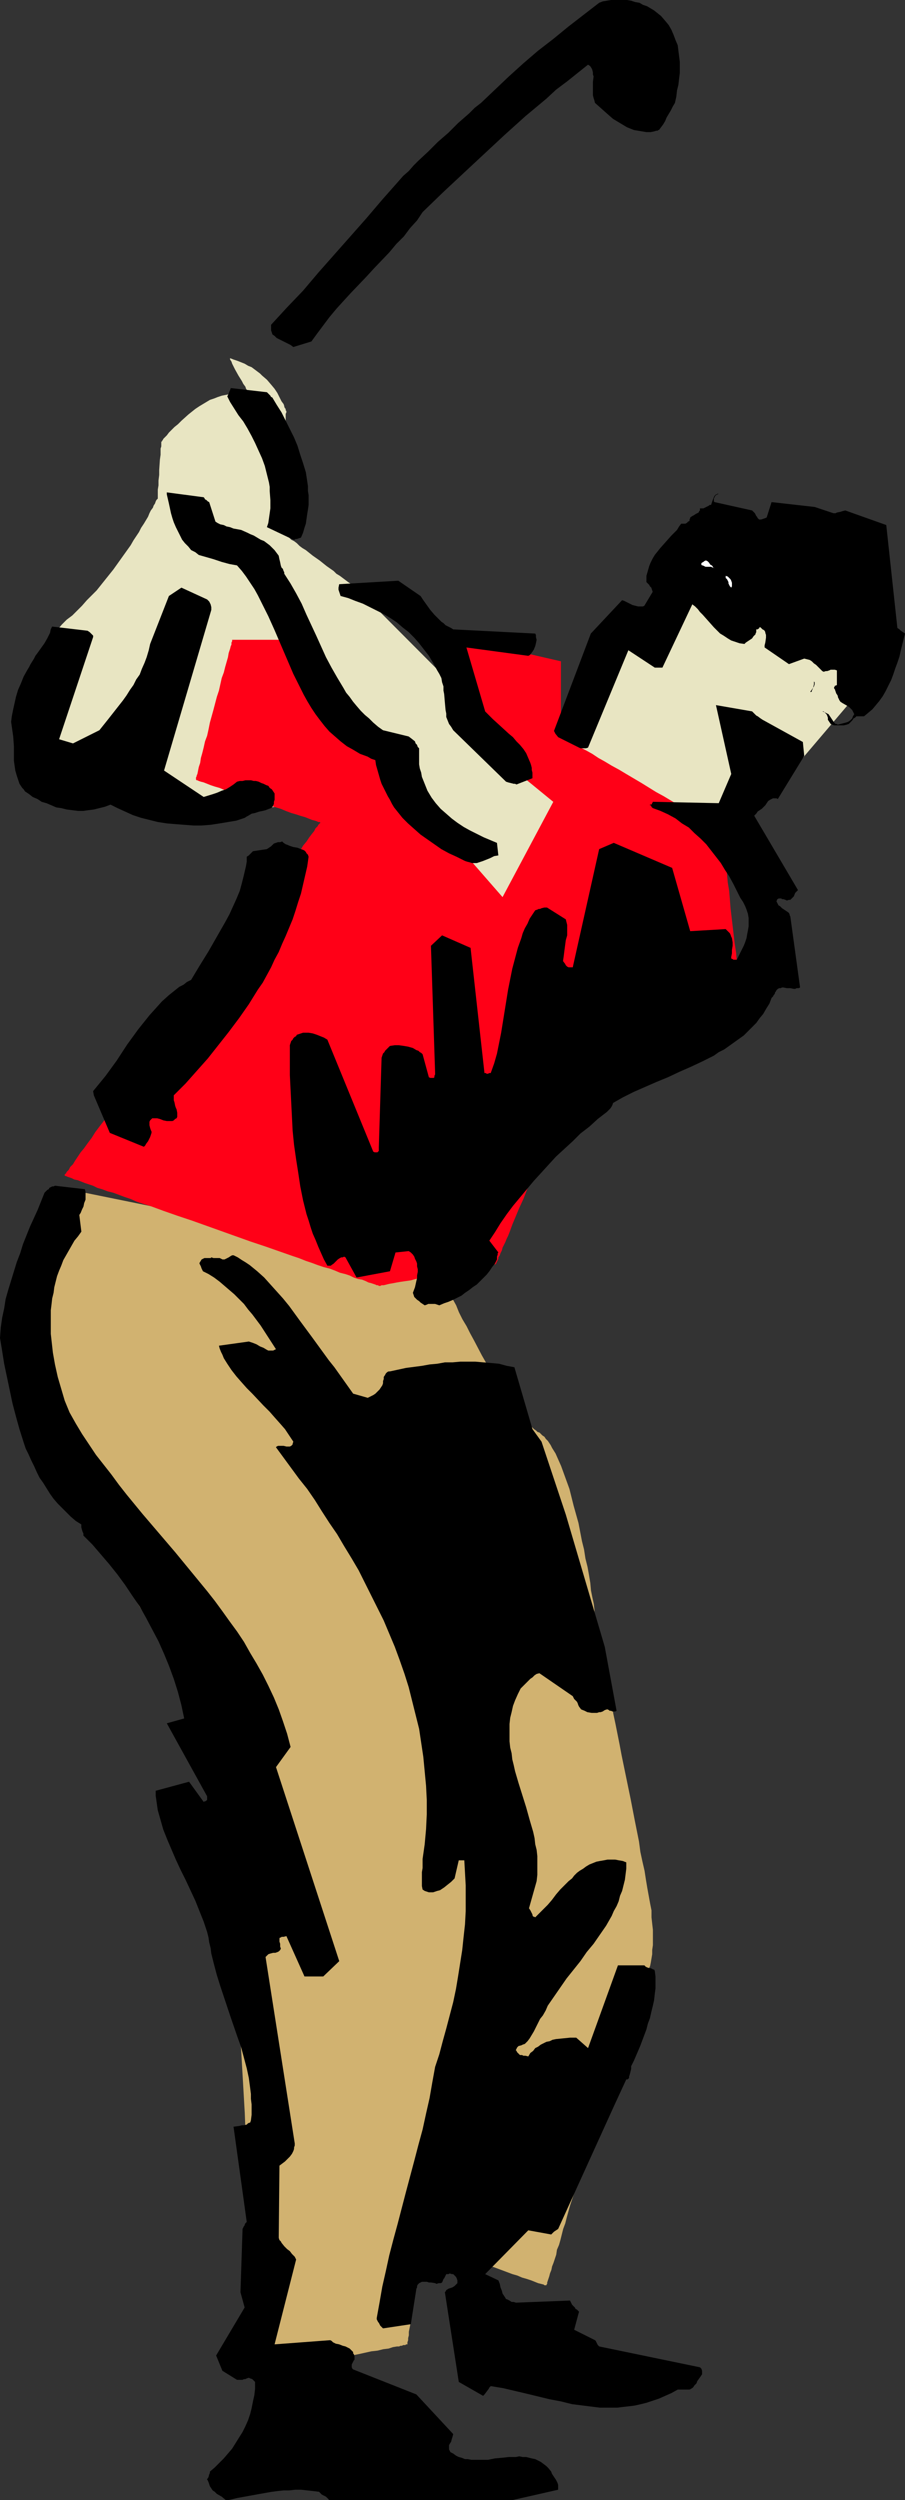
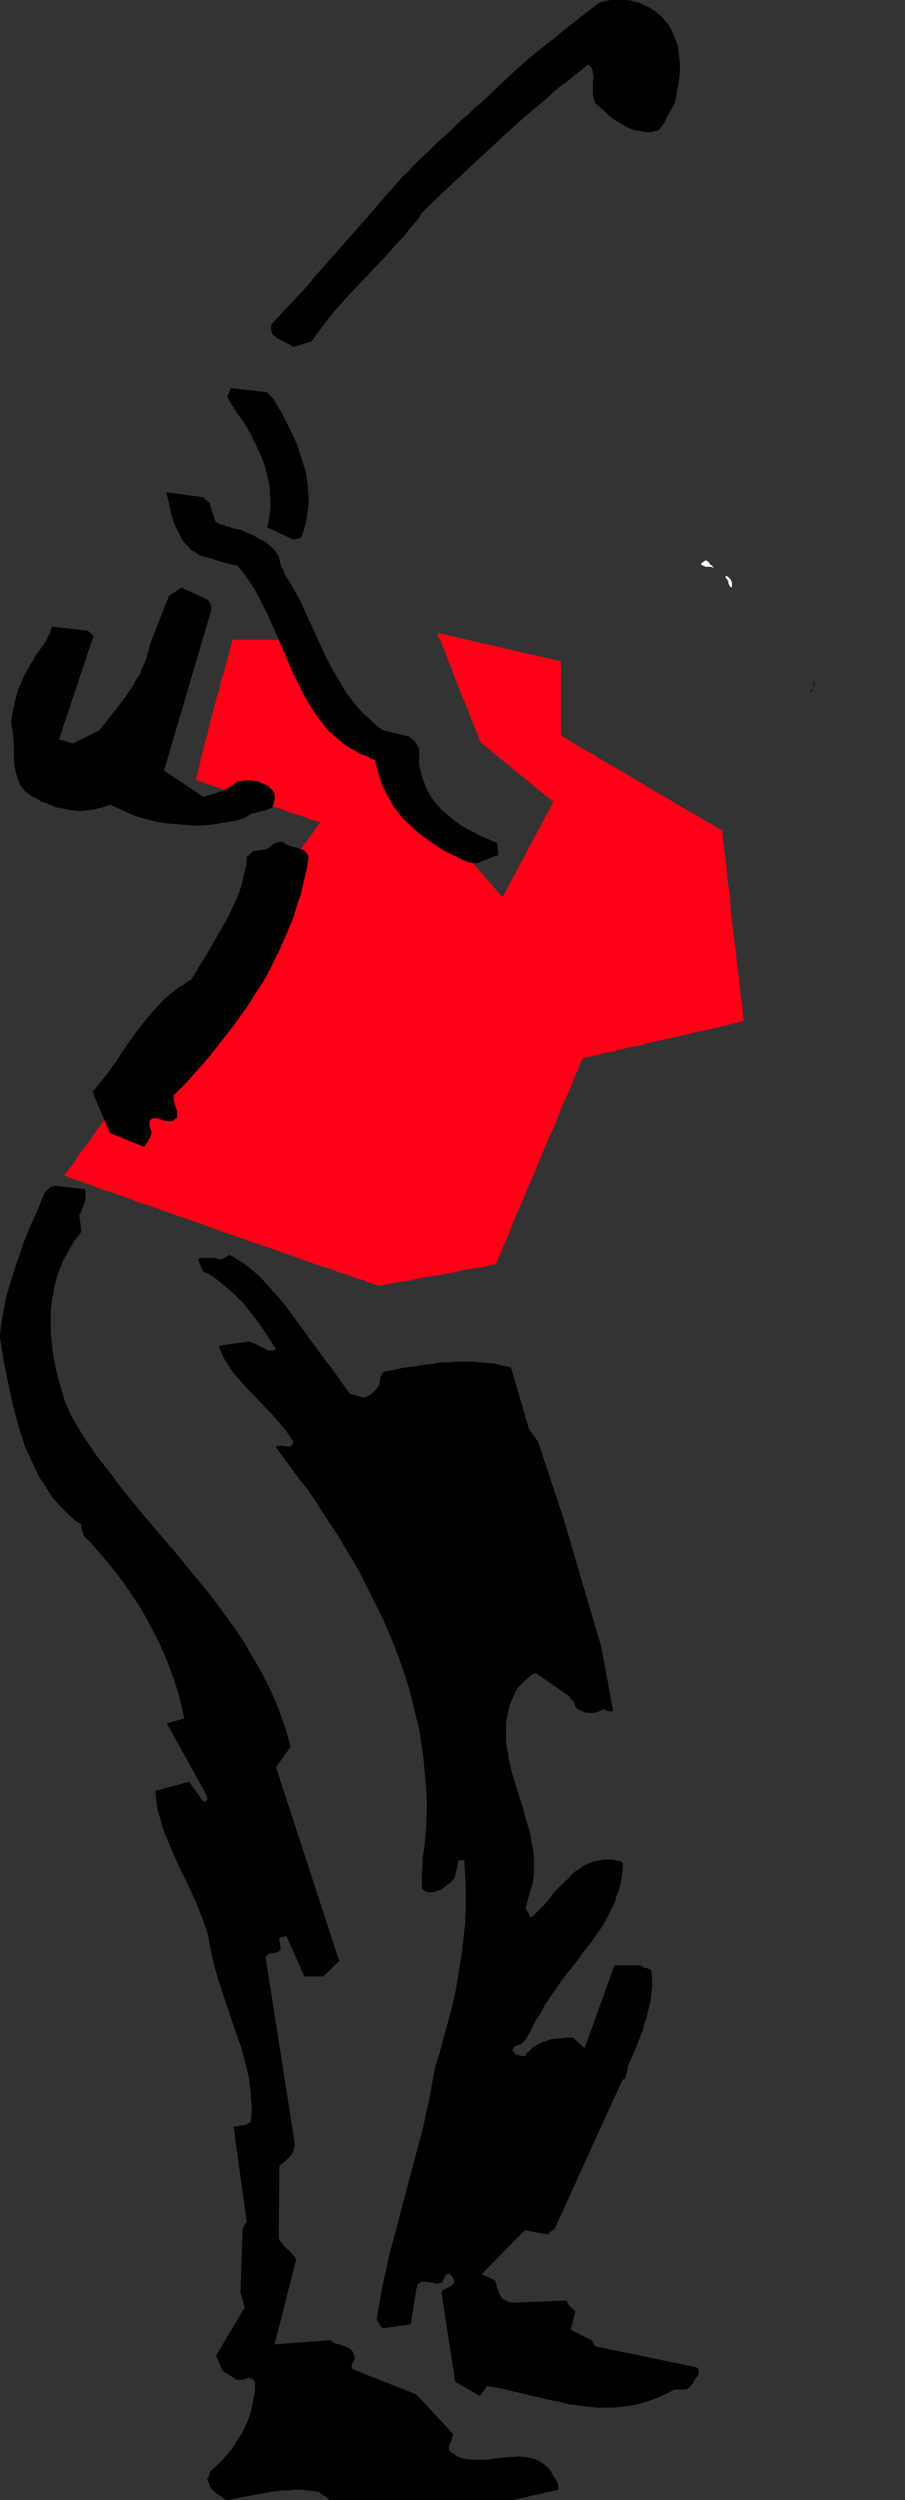
<svg xmlns="http://www.w3.org/2000/svg" xmlns:ns1="http://sodipodi.sourceforge.net/DTD/sodipodi-0.dtd" xmlns:ns2="http://www.inkscape.org/namespaces/inkscape" version="1.0" width="55.662mm" height="153.702mm" id="svg18" ns1:docname="Golfer 15.wmf">
  <rect width="100%" height="100%" fill="#333333" stroke="none" />
  <ns1:namedview id="namedview18" pagecolor="#ffffff" bordercolor="#000000" borderopacity="0.25" ns2:showpageshadow="2" ns2:pageopacity="0.0" ns2:pagecheckerboard="0" ns2:deskcolor="#d1d1d1" ns2:document-units="mm" />
  <defs id="defs1">
    <pattern id="WMFhbasepattern" patternUnits="userSpaceOnUse" width="6" height="6" x="0" y="0" />
  </defs>
-   <path style="fill:#e8e5c2;fill-opacity:1;fill-rule:evenodd;stroke:none" d="m 120.7,174.68 50.736,-47.508 29.731,31.833 -34.901,41.044 v 0 h -0.162 l -0.162,0.162 h -0.323 l -0.162,0.162 h -0.485 l -0.323,0.162 -0.485,0.162 -0.485,0.162 h -0.646 l -0.485,0.323 h -0.808 l -0.646,0.323 -0.808,0.162 -0.808,0.162 -0.808,0.323 -1.616,0.323 -1.939,0.485 -1.939,0.485 -2.101,0.646 -2.262,0.485 -2.101,0.646 -4.524,1.131 -4.524,1.131 -2.101,0.485 -2.101,0.646 -2.101,0.485 -2.101,0.485 -1.777,0.485 -1.777,0.485 -0.808,0.162 -0.808,0.323 -0.646,0.162 -0.808,0.162 -0.646,0.162 -0.646,0.162 -0.485,0.162 h -0.485 l -0.485,0.162 -0.485,0.162 h -0.323 l -0.323,0.162 h -0.162 -0.162 -0.162 v 0 0.162 h -0.162 -0.323 -0.323 -0.323 -0.485 -0.646 l -0.485,0.162 h -0.646 -0.808 l -1.454,0.162 h -1.616 l -1.616,0.162 h -1.616 -1.616 l -1.454,0.162 h -0.646 -0.646 -0.646 -0.485 -0.808 l -0.323,0.162 h -0.162 l -0.162,-0.162 h -0.162 v 0 0 l -0.162,-0.162 v 0 l -0.162,-0.162 -0.162,-0.323 -0.162,-0.162 -0.162,-0.323 -0.485,-0.646 -0.485,-0.646 -0.646,-0.97 -0.808,-0.808 -0.646,-1.131 -0.808,-1.131 -0.808,-1.131 -0.969,-1.131 -0.808,-1.293 -0.969,-1.293 -1.939,-2.585 -1.777,-2.585 -0.969,-1.293 -0.808,-1.293 -0.969,-1.293 -0.808,-1.131 -0.808,-1.131 -0.646,-0.97 -0.646,-0.97 -0.646,-0.808 -0.485,-0.808 -0.485,-0.646 -0.162,-0.323 -0.162,-0.162 -0.162,-0.162 -0.162,-0.162 -0.162,-0.162 v -0.162 -0.162 h -0.162 v 0.162 H 80.305 79.982 79.659 l -0.485,0.162 -0.808,0.162 H 77.558 l -0.969,0.162 -1.131,0.162 -1.293,0.162 -1.131,0.162 -1.454,0.162 -1.293,0.323 -3.07,0.323 -2.908,0.485 -3.07,0.323 -2.908,0.485 -1.454,0.162 -1.293,0.162 -1.293,0.162 -1.131,0.162 -1.131,0.162 -0.969,0.162 h -0.808 l -0.808,0.162 h -0.323 -0.323 -0.162 l -0.162,0.162 h -0.162 -0.162 v 0 h -0.162 l -0.162,-0.162 h -0.162 -0.162 l -0.323,-0.162 -0.323,-0.162 h -0.323 l -0.485,-0.162 -0.323,-0.162 -0.485,-0.162 -0.485,-0.162 -1.131,-0.323 -1.293,-0.485 -1.293,-0.485 -1.454,-0.485 -1.454,-0.485 -1.454,-0.485 -1.616,-0.485 -1.777,-0.646 -6.625,-2.262 -1.616,-0.485 -1.616,-0.646 -1.616,-0.485 -1.454,-0.485 -1.454,-0.485 -1.293,-0.485 -1.131,-0.485 -1.131,-0.323 -0.485,-0.162 -0.485,-0.162 -0.485,-0.162 -0.646,-0.323 h -0.323 l -0.323,-0.162 -0.162,-0.162 h -0.162 -0.162 v 0 -0.162 h -0.162 v -0.162 l -0.162,-0.323 -0.162,-0.323 -0.162,-0.646 -0.323,-0.485 -0.162,-0.646 -0.323,-0.808 -0.323,-0.97 -0.162,-0.97 L 9.856,170.802 9.533,169.671 9.372,168.54 9.21,167.408 8.887,166.116 8.725,164.985 8.564,163.692 v -1.454 -1.293 -1.454 l 0.162,-1.293 0.162,-1.454 0.162,-1.293 0.323,-1.454 0.485,-1.293 0.485,-1.454 0.485,-1.293 0.808,-1.293 0.808,-1.131 0.969,-1.293 0.969,-1.131 1.131,-1.131 1.293,-0.97 1.131,-1.131 1.131,-1.131 1.131,-1.293 2.262,-2.262 1.939,-2.424 1.939,-2.424 0.808,-1.131 0.808,-1.131 0.808,-1.131 0.808,-1.131 0.808,-1.131 0.646,-1.131 0.646,-0.97 0.646,-0.97 0.485,-0.97 0.646,-0.97 0.485,-0.808 0.485,-0.808 0.323,-0.808 0.323,-0.646 0.485,-0.646 0.162,-0.485 0.323,-0.485 0.162,-0.485 0.162,-0.323 0.162,-0.162 0.162,-0.162 v 0 -0.646 -0.323 -0.323 -0.323 -0.485 l 0.162,-0.97 v -1.131 l 0.162,-1.293 v -1.131 l 0.162,-2.424 0.162,-1.131 v -1.131 -0.323 l 0.162,-0.485 v -0.323 -0.323 -0.162 -0.162 -0.162 h 0.162 v -0.162 0 0 l 0.162,-0.162 0.162,-0.323 0.323,-0.323 0.485,-0.485 0.485,-0.646 0.646,-0.646 0.646,-0.646 0.808,-0.646 0.808,-0.808 1.616,-1.454 0.808,-0.646 0.808,-0.646 0.969,-0.646 0.808,-0.485 0.808,-0.485 0.808,-0.485 0.969,-0.323 0.808,-0.323 0.969,-0.323 0.808,-0.162 0.808,-0.162 0.808,-0.162 0.808,-0.162 0.646,-0.162 h 0.646 0.485 0.485 0.323 0.323 v 0 V 90.976 H 57.522 V 90.814 L 57.199,90.329 57.037,89.845 56.553,89.198 56.23,88.552 55.422,87.259 54.614,85.805 54.291,85.159 53.967,84.512 53.806,84.027 53.483,83.543 v -0.162 0 0 -0.162 l 0.808,0.323 0.969,0.323 0.808,0.323 0.808,0.323 0.808,0.485 0.808,0.323 0.646,0.485 0.646,0.485 0.646,0.485 0.485,0.485 1.131,0.97 0.969,1.131 0.808,0.97 0.646,0.97 0.485,0.97 0.485,0.97 0.485,0.646 0.162,0.485 v 0.162 l 0.162,0.323 0.162,0.162 v 0.323 0 l 0.162,0.162 v 0 0.162 0.162 l -0.162,0.323 v 0.646 0.485 0.808 0.808 l -0.162,0.97 v 1.131 1.131 1.131 l -0.162,1.131 v 2.585 l -0.162,2.585 v 2.747 l -0.162,2.424 v 1.293 1.131 1.131 0.97 l -0.162,0.97 v 0.97 0.646 0.646 0.485 0.485 0.162 0.162 0 l 0.162,0.162 0.323,0.162 0.323,0.162 0.323,0.323 0.485,0.323 0.485,0.485 0.646,0.323 0.646,0.485 0.646,0.646 0.646,0.485 0.808,0.485 1.616,1.293 1.616,1.131 1.616,1.293 1.616,1.131 0.646,0.646 0.808,0.485 0.646,0.485 0.646,0.485 0.646,0.485 0.485,0.323 0.485,0.485 0.323,0.323 0.323,0.162 0.323,0.162 0.162,0.162 v 0 z" id="path1" />
-   <path style="fill:#d1b270;fill-opacity:1;fill-rule:evenodd;stroke:none" d="M 18.097,276.806 6.302,312.517 18.097,350.006 v 0 0.162 l 0.162,0.162 0.162,0.162 0.162,0.323 0.323,0.323 0.162,0.485 0.323,0.485 0.323,0.485 0.323,0.646 0.485,0.646 0.323,0.646 0.485,0.808 0.485,0.808 0.485,0.808 0.485,0.808 0.646,0.97 0.485,0.808 1.293,1.939 1.293,2.101 1.293,2.101 1.293,2.262 1.454,2.262 2.908,4.686 2.747,4.525 1.454,2.262 1.454,2.262 1.293,2.101 1.293,2.101 1.131,1.939 0.646,0.808 0.485,0.97 0.485,0.808 0.485,0.808 0.485,0.808 0.485,0.646 0.485,0.808 0.323,0.646 0.323,0.485 0.485,0.485 0.162,0.485 0.323,0.485 0.162,0.323 0.323,0.323 0.162,0.162 v 0.162 l 0.162,0.162 v 0 0 0.162 0.162 0.162 0.162 l 0.162,0.323 v 0.323 0.323 0.485 l 0.162,0.485 0.162,0.97 0.162,1.131 0.162,1.293 0.162,1.454 0.162,1.454 0.162,1.454 0.323,1.616 0.162,1.778 0.162,1.616 0.485,3.555 0.485,3.555 0.323,1.616 0.162,1.778 0.323,1.616 0.162,1.454 0.162,1.454 0.162,1.454 0.162,1.293 0.162,1.131 0.162,0.97 v 0.485 l 0.162,0.323 v 0.323 0.323 l 0.162,0.323 v 0.162 0.162 0.162 0.162 0 0 0.323 0.323 0.323 0.646 l 0.162,0.646 v 0.808 0.808 l 0.162,0.97 v 1.131 1.131 l 0.162,1.293 v 1.293 l 0.162,1.454 v 1.454 l 0.162,1.616 0.162,1.616 v 1.616 l 0.162,1.778 v 1.778 l 0.162,1.939 0.162,1.939 0.162,3.878 0.162,4.04 0.323,4.201 0.485,8.403 0.485,8.403 0.162,4.201 0.162,4.04 0.323,3.878 v 1.939 l 0.162,1.778 0.162,1.778 v 1.778 l 0.162,1.616 0.162,1.616 v 1.616 1.454 l 0.162,1.454 v 1.293 l 0.162,1.293 v 1.131 l 0.162,1.131 v 0.97 0.808 l 0.162,0.808 v 0.646 0.485 0.485 0.323 0.162 0.162 23.915 h 0.162 0.162 0.162 l 0.162,-0.162 h 0.323 0.323 l 0.323,-0.162 h 0.323 l 0.485,-0.162 0.969,-0.162 1.131,-0.162 1.131,-0.162 1.293,-0.323 1.454,-0.323 1.454,-0.162 1.454,-0.323 1.616,-0.323 1.616,-0.323 3.393,-0.646 3.393,-0.646 1.616,-0.323 1.616,-0.323 1.454,-0.323 1.454,-0.323 1.454,-0.162 1.293,-0.323 1.293,-0.162 0.969,-0.323 0.969,-0.162 h 0.485 l 0.323,-0.162 h 0.323 l 0.323,-0.162 h 0.323 0.162 l 0.162,-0.162 h 0.162 0.162 v 0 0 -0.323 -0.162 l 0.162,-0.485 v -0.485 l 0.162,-0.646 v -0.808 l 0.162,-0.808 0.162,-0.808 0.162,-0.97 v -0.97 l 0.162,-0.97 0.323,-2.262 0.323,-2.101 0.323,-2.262 0.323,-2.262 0.162,-0.97 0.162,-0.97 v -0.97 l 0.162,-0.808 0.162,-0.808 0.162,-0.808 v -0.646 l 0.162,-0.485 v -0.485 -0.323 l 0.162,-0.323 v 0 0 0 h 0.162 v 0.162 h 0.323 l 0.162,0.162 0.485,0.162 0.646,0.323 0.808,0.162 0.808,0.323 1.131,0.323 0.969,0.485 1.131,0.323 1.131,0.485 1.293,0.485 2.747,0.808 2.585,0.97 2.747,0.97 2.585,0.97 1.293,0.485 1.131,0.323 1.131,0.485 1.131,0.323 0.969,0.323 0.808,0.323 0.808,0.323 0.646,0.162 0.646,0.162 0.162,0.162 h 0.162 0.162 0.162 v 0.162 0 -0.162 -0.162 l 0.162,-0.162 v -0.323 l 0.162,-0.485 0.162,-0.485 0.162,-0.485 0.162,-0.646 0.323,-0.808 0.162,-0.808 0.323,-0.808 0.323,-0.97 0.323,-0.97 0.162,-1.131 0.485,-1.131 0.323,-1.131 0.323,-1.293 0.323,-1.293 0.485,-1.293 0.323,-1.293 0.808,-2.909 0.969,-2.909 0.969,-3.07 0.808,-3.07 1.939,-6.302 1.939,-6.464 0.969,-3.07 0.808,-3.07 0.969,-3.07 0.808,-2.747 0.323,-1.293 0.485,-1.454 0.323,-1.293 0.485,-1.131 0.323,-1.131 0.323,-1.131 0.323,-1.131 0.323,-0.97 0.162,-0.97 0.323,-0.97 0.162,-0.808 0.323,-0.646 0.162,-0.646 0.162,-0.646 0.162,-0.485 0.162,-0.485 v -0.323 l 0.162,-0.162 v -0.162 -0.162 0 h 0.162 v 0 h 0.162 l 0.162,-0.162 0.162,-0.162 0.162,-0.162 0.162,-0.162 0.323,-0.323 0.162,-0.162 0.323,-0.323 0.162,-0.485 0.323,-0.323 0.323,-0.485 0.162,-0.485 0.323,-0.646 0.162,-0.646 0.162,-0.646 0.323,-0.646 0.162,-0.808 0.162,-0.97 0.162,-0.97 v -0.97 l 0.162,-1.131 v -1.131 -1.131 -1.293 l -0.162,-1.454 -0.162,-1.454 v -1.616 l -0.323,-1.616 -0.323,-1.778 -0.323,-1.778 -0.323,-1.939 -0.323,-2.101 -0.485,-2.101 -0.485,-2.262 -0.323,-2.424 -0.485,-2.424 -0.485,-2.424 -0.969,-5.009 -2.101,-10.18 -0.485,-2.585 -0.485,-2.424 -0.485,-2.424 -0.485,-2.262 -0.323,-2.262 -0.485,-2.262 -0.323,-2.101 -0.485,-1.939 -0.323,-1.778 -0.162,-0.808 -0.162,-0.808 -0.162,-0.808 -0.162,-0.808 -0.162,-0.646 -0.162,-0.808 -0.162,-0.485 v -0.646 l -0.162,-0.485 v -0.485 l -0.162,-0.485 v -0.323 l -0.162,-0.323 v -0.323 -0.162 l -0.162,-0.162 v -0.162 0 0 -0.162 -0.162 -0.162 -0.162 l -0.162,-0.323 v -0.323 -0.485 l -0.162,-0.323 v -0.485 -0.646 l -0.162,-0.485 -0.162,-0.646 v -0.646 l -0.162,-1.454 -0.323,-1.454 -0.323,-1.616 -0.162,-1.778 -0.323,-1.939 -0.323,-1.778 -0.485,-1.939 -0.323,-2.101 -0.485,-1.939 -0.808,-4.201 -1.131,-4.04 -0.485,-1.939 -0.485,-1.939 -0.646,-1.778 -0.646,-1.778 -0.646,-1.778 -0.646,-1.454 -0.646,-1.454 -0.808,-1.293 -0.323,-0.646 -0.323,-0.485 -0.323,-0.485 -0.485,-0.485 -0.323,-0.485 -0.485,-0.323 -0.323,-0.323 -0.323,-0.323 -0.485,-0.162 -0.323,-0.323 -0.485,-0.323 -0.485,-0.485 -0.808,-0.808 -0.969,-0.97 -0.969,-1.131 -0.969,-1.131 -0.969,-1.454 -0.969,-1.293 -0.969,-1.616 -0.969,-1.454 -1.131,-1.778 -0.969,-1.616 -1.939,-3.393 -1.777,-3.393 -0.969,-1.778 -0.808,-1.616 -0.969,-1.616 -0.808,-1.616 -0.646,-1.616 -0.808,-1.454 -0.646,-1.293 -0.646,-1.293 -0.485,-1.293 -0.485,-0.97 -0.323,-0.485 -0.162,-0.485 -0.162,-0.485 -0.162,-0.323 -0.162,-0.323 -0.162,-0.323 -0.162,-0.162 v -0.162 l -0.162,-0.323 v 0 -0.162 0 z" id="path2" />
  <path style="fill:#ff0017;fill-opacity:1;fill-rule:evenodd;stroke:none" d="m 128.617,186.315 -11.795,22.138 -25.368,-29.086 v 0 0 l -0.162,-0.162 v -0.162 l -0.162,-0.162 -0.162,-0.323 -0.323,-0.162 -0.162,-0.323 -0.162,-0.323 -0.323,-0.323 -0.646,-0.808 -0.646,-0.97 -0.808,-1.131 -0.808,-1.131 -0.808,-1.131 -0.969,-1.293 -0.969,-1.293 -0.969,-1.293 -0.969,-1.454 -2.101,-2.909 -2.101,-2.909 -0.969,-1.293 -0.969,-1.454 -0.969,-1.293 -0.808,-1.293 -0.969,-1.131 -0.808,-1.131 -0.646,-1.131 -0.646,-0.808 -0.646,-0.808 -0.323,-0.485 -0.162,-0.323 -0.162,-0.162 -0.162,-0.323 -0.162,-0.323 -0.162,-0.162 -0.162,-0.162 v 0 l -0.162,-0.162 v 0 H 54.129 53.967 v 0.162 0.162 0 l -0.162,0.323 v 0.485 l -0.162,0.323 -0.162,0.646 -0.323,0.97 -0.162,0.97 -0.323,1.131 -0.323,1.131 -0.323,1.293 -0.485,1.293 -0.323,1.454 -0.323,1.454 -0.485,1.454 -0.808,3.07 -0.808,2.909 -0.323,1.616 -0.323,1.454 -0.485,1.293 -0.323,1.454 -0.323,1.293 -0.323,1.131 -0.162,1.131 -0.323,0.97 -0.162,0.808 -0.162,0.808 -0.162,0.323 v 0.162 l -0.162,0.323 v 0.162 0.162 0.162 h -0.162 v 0 h 0.162 v 0 l 0.162,0.162 v 0 h 0.162 l 0.323,0.162 0.485,0.162 0.646,0.162 0.808,0.323 0.808,0.323 0.969,0.323 1.131,0.323 1.131,0.485 1.131,0.323 1.293,0.485 2.585,0.808 2.747,0.97 2.585,0.97 2.747,0.808 1.131,0.485 1.293,0.485 1.131,0.323 0.969,0.323 1.131,0.323 0.808,0.323 0.808,0.323 0.646,0.162 0.485,0.162 0.323,0.162 h 0.162 0.162 v 0 l 0.162,0.162 v 0 0 l -0.162,0.162 -0.323,0.323 -0.162,0.323 -0.485,0.485 -0.323,0.646 -0.646,0.808 -0.485,0.646 -0.646,0.97 -0.808,0.97 -0.646,1.131 -0.808,1.131 -0.969,1.131 -0.969,1.293 -0.969,1.293 -0.969,1.454 -1.131,1.454 -1.131,1.616 -1.131,1.616 -1.131,1.616 -1.293,1.616 -2.424,3.555 -1.293,1.778 -2.747,3.555 -2.585,3.878 -5.655,7.595 -2.747,3.878 -2.747,3.717 -2.747,3.717 -2.585,3.717 -1.454,1.778 -1.131,1.778 -1.293,1.778 -1.293,1.616 -1.131,1.616 -1.131,1.616 -1.131,1.454 -0.969,1.454 -1.131,1.454 -0.969,1.293 -0.808,1.293 -0.969,1.293 -0.808,1.131 -0.808,0.97 -0.646,0.97 -0.646,0.97 -0.485,0.808 -0.646,0.646 -0.323,0.646 -0.485,0.485 -0.162,0.323 -0.323,0.323 v 0.162 h -0.162 0.162 l 0.162,0.162 h 0.162 l 0.323,0.162 0.485,0.162 0.485,0.162 0.646,0.323 0.808,0.162 0.808,0.323 0.808,0.323 0.969,0.323 0.969,0.323 0.969,0.485 1.131,0.323 1.293,0.485 1.293,0.323 1.293,0.485 1.293,0.485 1.454,0.485 1.454,0.646 1.454,0.485 1.616,0.485 3.07,1.131 3.232,1.131 3.393,1.131 6.786,2.424 6.786,2.424 3.393,1.131 3.232,1.131 3.232,1.131 1.454,0.485 1.616,0.646 1.454,0.485 1.293,0.485 1.454,0.485 1.293,0.323 1.293,0.485 1.131,0.485 1.293,0.323 0.969,0.323 0.969,0.485 0.969,0.323 0.969,0.162 0.808,0.323 0.646,0.323 0.646,0.162 0.485,0.162 0.485,0.162 0.323,0.162 h 0.323 l 0.162,0.162 v 0 h 0.162 0.162 l 0.323,-0.162 h 0.485 l 0.646,-0.162 0.646,-0.162 0.969,-0.162 0.808,-0.162 0.969,-0.162 1.131,-0.162 1.131,-0.162 1.131,-0.323 2.424,-0.485 2.585,-0.323 2.585,-0.485 2.424,-0.485 1.131,-0.323 1.131,-0.162 1.131,-0.162 0.969,-0.162 0.969,-0.162 0.808,-0.162 0.646,-0.162 0.646,-0.162 0.485,-0.162 h 0.485 0.162 v -0.162 h 0.162 v 0 0 -0.162 l 0.162,-0.323 0.162,-0.323 0.162,-0.323 v -0.323 l 0.323,-0.485 0.162,-0.485 0.323,-0.646 0.162,-0.646 0.323,-0.646 0.323,-0.646 0.323,-0.808 0.323,-0.646 0.323,-0.808 0.646,-1.778 0.808,-1.939 0.808,-1.939 0.969,-2.101 0.808,-2.101 0.969,-2.101 3.716,-9.049 0.969,-2.101 0.969,-2.101 0.808,-2.101 0.808,-2.101 0.808,-1.778 0.808,-1.778 0.323,-0.808 0.323,-0.808 0.323,-0.808 0.323,-0.646 0.162,-0.646 0.323,-0.646 0.323,-0.646 0.162,-0.485 0.162,-0.485 0.162,-0.323 0.162,-0.485 0.162,-0.162 v -0.323 l 0.162,-0.162 v -0.162 0 h 0.162 0.162 0.162 l 0.162,-0.162 h 0.323 0.323 l 0.323,-0.162 h 0.485 l 0.323,-0.162 1.131,-0.162 1.131,-0.323 1.293,-0.323 1.293,-0.162 1.454,-0.485 1.616,-0.323 1.616,-0.323 1.616,-0.323 1.616,-0.485 3.555,-0.808 3.555,-0.808 1.616,-0.323 1.777,-0.485 1.616,-0.323 1.454,-0.323 1.454,-0.323 1.454,-0.323 1.131,-0.323 1.293,-0.323 h 0.485 l 0.485,-0.162 0.323,-0.162 h 0.485 l 0.323,-0.162 h 0.323 l 0.323,-0.162 h 0.162 0.162 l 0.162,-0.162 h 0.162 v 0 0 -0.162 -0.162 -0.162 l -0.162,-0.162 v -0.323 -0.485 -0.323 l -0.162,-0.485 v -0.646 -0.485 l -0.162,-0.646 v -0.646 l -0.162,-0.646 -0.162,-1.454 -0.162,-1.616 -0.162,-1.778 -0.323,-1.778 -0.162,-1.939 -0.162,-1.939 -0.323,-2.101 -0.969,-8.241 -0.162,-2.101 -0.162,-1.939 -0.323,-1.939 -0.162,-1.778 -0.162,-1.778 -0.162,-1.616 -0.162,-1.454 -0.162,-0.646 v -0.808 l -0.162,-0.485 v -0.646 l -0.162,-0.485 v -0.485 -0.485 -0.323 l -0.162,-0.323 v -0.323 -0.162 -0.162 -0.162 0 0 h -0.162 l -0.162,-0.162 -0.162,-0.162 h -0.162 l -0.323,-0.162 -0.323,-0.162 -0.323,-0.323 -0.485,-0.162 -0.323,-0.323 -0.646,-0.323 -0.485,-0.162 -0.485,-0.323 -0.646,-0.485 -1.131,-0.646 -1.454,-0.808 -1.454,-0.808 -1.616,-0.97 -1.616,-0.97 -1.616,-0.97 -1.777,-0.97 -3.393,-2.101 -3.555,-2.101 -1.616,-0.97 -1.777,-0.97 -1.616,-0.97 -1.454,-0.808 -1.454,-0.97 -1.454,-0.808 -1.293,-0.646 -0.485,-0.323 -0.646,-0.485 -0.969,-0.485 -0.323,-0.323 -0.485,-0.162 -0.323,-0.323 -0.323,-0.162 -0.323,-0.162 -0.162,-0.162 h -0.323 v -0.162 h -0.162 v 0 -17.29 l -28.761,-6.625 v 0 0 0.162 h 0.162 v 0.485 l 0.162,0.323 0.323,0.646 0.323,0.646 0.162,0.808 0.485,0.808 0.323,0.97 0.323,0.97 0.485,1.131 0.485,1.131 0.808,2.262 0.969,2.424 0.969,2.424 0.969,2.262 0.485,1.131 0.323,1.131 0.485,0.97 0.323,0.97 0.323,0.808 0.323,0.808 0.323,0.646 0.162,0.485 0.162,0.485 0.162,0.323 0.162,0.162 v 0.162 0 0 z" id="path3" />
  <path style="fill:#000000;fill-opacity:1;fill-rule:evenodd;stroke:none" d="m 0,310.901 0.485,2.909 0.485,3.07 0.646,3.07 0.646,3.07 0.646,3.07 0.808,3.07 0.808,2.909 0.969,3.07 0.485,1.454 0.646,1.293 0.646,1.454 0.646,1.293 0.646,1.454 0.646,1.293 0.808,1.131 0.808,1.293 0.808,1.293 0.808,1.131 0.969,1.131 0.969,0.97 1.131,1.131 0.969,0.97 1.131,0.97 1.293,0.808 v 0.323 0.323 l 0.162,0.646 0.162,0.485 0.162,0.323 v 0.485 l 2.101,2.101 1.939,2.262 1.939,2.262 1.939,2.424 1.777,2.424 1.616,2.424 1.777,2.585 1.454,2.585 1.454,2.747 1.454,2.747 1.293,2.909 1.131,2.747 1.131,3.07 0.969,3.07 0.808,3.07 0.646,3.07 -4.039,1.131 9.372,16.967 v 0.323 0.485 l -0.162,0.162 -0.162,0.162 h -0.162 l -0.323,0.162 -3.393,-4.686 -7.756,2.101 v 1.131 l 0.162,1.131 0.162,1.131 0.162,1.131 0.323,1.131 0.323,1.131 0.646,2.262 0.969,2.424 0.969,2.262 0.969,2.262 1.131,2.424 1.131,2.262 1.131,2.424 1.131,2.424 0.969,2.424 0.969,2.424 0.808,2.424 0.323,1.293 0.162,1.131 0.323,1.293 0.162,1.293 0.646,2.585 0.646,2.424 0.808,2.585 0.808,2.424 1.616,4.848 1.616,4.686 0.808,2.262 0.646,2.424 0.646,2.424 0.485,2.262 0.323,2.424 0.162,1.293 v 1.131 l 0.162,1.293 v 1.293 1.131 l -0.162,1.293 -0.162,0.485 -0.485,0.162 -0.323,0.323 -0.646,0.162 h -0.485 l -0.646,0.162 -1.293,0.162 3.07,22.138 -0.323,0.323 -0.162,0.323 v 0.162 l -0.162,0.162 -0.162,0.323 -0.162,0.323 -0.485,14.705 0.969,3.555 -6.625,11.15 1.454,3.555 3.393,2.101 h 0.646 0.646 l 0.323,-0.162 h 0.323 l 0.323,-0.162 0.485,-0.162 0.323,0.162 0.485,0.162 0.323,0.323 0.323,0.323 v 1.616 l -0.162,1.454 -0.323,1.454 -0.323,1.616 -0.323,1.293 -0.485,1.454 -0.646,1.454 -0.646,1.293 -0.808,1.293 -0.808,1.293 -0.808,1.293 -0.969,1.131 -0.969,1.131 -0.969,0.97 -1.131,1.131 -1.131,0.97 v 0 0.323 l -0.162,0.323 -0.162,0.646 -0.323,0.485 v 0.162 h 0.162 v 0.162 l 0.162,0.323 0.162,0.485 0.162,0.485 0.323,0.485 0.323,0.485 0.485,0.323 0.485,0.485 1.131,0.646 0.969,0.808 h 0.162 0.323 l 0.808,-0.162 1.293,-0.323 5.332,-0.97 2.747,-0.485 1.293,-0.162 1.454,-0.162 h 1.293 l 1.454,-0.162 h 1.293 l 1.454,0.162 1.454,0.162 1.293,0.162 0.323,0.323 0.323,0.323 0.646,0.323 0.323,0.162 0.323,0.323 0.323,0.323 v 0.162 h 0.323 0.162 v 0 h 0.162 v 0 h 0.323 v 0 0 h 0.323 0.162 0.323 0.485 4.201 16.32 0.323 0.162 0.162 v 0 h 0.162 v 0 h -0.162 0.162 v 0 h 0.162 18.905 l 10.664,-2.424 v -0.323 -0.485 -0.323 l -0.162,-0.485 -0.323,-0.646 -0.323,-0.485 -0.323,-0.485 -0.323,-0.485 -0.162,-0.485 -0.646,-0.808 -0.485,-0.485 -0.646,-0.485 -0.646,-0.485 -0.646,-0.323 -0.646,-0.323 -0.808,-0.162 -0.646,-0.162 -0.646,-0.162 h -0.808 l -0.808,-0.162 -0.808,0.162 h -1.616 l -1.454,0.162 -1.777,0.162 -0.808,0.162 -0.808,0.162 h -1.616 -1.454 -0.808 l -0.808,-0.162 h -0.646 l -0.808,-0.323 -0.646,-0.162 -0.646,-0.323 -0.646,-0.485 -0.646,-0.323 -0.162,-0.323 -0.162,-0.323 v -0.162 -0.323 -0.485 l 0.162,-0.323 0.323,-0.485 0.162,-0.646 0.162,-0.485 0.162,-0.646 -8.564,-9.211 -14.704,-5.817 -0.162,-0.162 -0.162,-0.323 v -0.323 -0.323 l 0.162,-0.323 0.162,-0.323 0.162,-0.323 0.162,-0.162 v -0.323 -0.485 l -0.162,-0.485 -0.162,-0.162 v -0.323 l -0.323,-0.323 -0.162,-0.162 -0.323,-0.323 -0.323,-0.162 -0.646,-0.323 -0.646,-0.162 -0.808,-0.323 -0.808,-0.162 -0.646,-0.323 -0.323,-0.323 -0.323,-0.162 -12.926,0.97 5.009,-19.714 -0.162,-0.323 -0.162,-0.323 -0.646,-0.646 -0.485,-0.646 -0.646,-0.485 -0.646,-0.646 -0.646,-0.808 -0.162,-0.323 -0.323,-0.323 -0.162,-0.485 v -0.323 l 0.162,-16.482 1.293,-0.97 0.485,-0.485 0.646,-0.646 0.485,-0.646 0.323,-0.646 0.162,-0.485 v -0.323 l 0.162,-0.485 v -0.485 l -6.786,-43.306 0.162,-0.162 0.162,-0.162 0.162,-0.162 0.162,-0.162 0.485,-0.162 0.646,-0.162 h 0.485 l 0.485,-0.162 0.323,-0.162 0.162,-0.162 0.162,-0.162 0.162,-0.323 -0.162,-0.485 v -0.646 l -0.162,-0.485 v -0.646 -0.162 l 0.162,-0.162 h 0.162 l 0.162,-0.162 h 0.162 0.323 l 0.646,-0.162 4.201,9.372 h 4.363 l 3.716,-3.555 -14.704,-45.084 3.393,-4.686 -0.808,-3.07 -0.969,-2.909 -0.969,-2.747 -1.131,-2.747 -1.293,-2.747 -1.293,-2.585 -1.454,-2.585 -1.454,-2.424 -1.454,-2.585 -1.616,-2.424 -1.777,-2.424 -1.616,-2.262 -1.777,-2.424 -1.777,-2.262 -3.716,-4.525 -3.716,-4.525 -7.594,-8.888 -3.716,-4.525 -1.777,-2.262 -1.777,-2.424 -1.777,-2.262 -1.777,-2.262 -1.616,-2.424 -1.616,-2.424 -1.454,-2.424 -1.454,-2.585 -1.131,-2.747 -0.808,-2.747 -0.808,-2.747 -0.646,-2.909 -0.485,-2.747 -0.162,-1.454 -0.162,-1.454 -0.162,-1.454 v -1.293 -1.454 -1.293 -1.454 l 0.162,-1.293 0.162,-1.454 0.323,-1.293 0.162,-1.293 0.323,-1.293 0.323,-1.293 0.485,-1.293 0.485,-1.131 0.485,-1.293 0.646,-1.131 0.646,-1.131 0.646,-1.131 0.646,-1.131 0.808,-0.97 0.808,-1.131 -0.485,-3.878 0.323,-0.485 0.323,-0.808 0.323,-0.646 0.162,-0.808 0.323,-0.808 v -0.97 -0.808 l -0.162,-0.646 -6.948,-0.808 -0.323,0.162 h -0.323 l -0.323,0.162 -0.323,0.162 -0.162,0.323 -0.323,0.162 -0.323,0.323 -0.323,0.323 -1.616,4.04 -1.777,3.878 -1.616,4.04 -0.646,2.101 -0.808,2.101 -0.646,2.101 -0.646,2.101 -0.646,2.101 -0.646,2.262 -0.323,2.101 -0.485,2.262 -0.323,2.262 z" id="path4" />
  <path style="fill:#000000;fill-opacity:1;fill-rule:evenodd;stroke:none" d="m 2.585,167.732 0.162,1.131 0.162,1.131 0.162,1.131 0.162,2.262 v 1.131 2.262 l 0.162,1.131 0.162,1.131 0.323,1.131 0.323,0.97 0.323,0.97 0.323,0.485 0.323,0.485 0.323,0.323 0.323,0.485 0.485,0.323 0.485,0.323 0.808,0.646 1.131,0.485 0.969,0.646 1.131,0.323 1.131,0.485 1.131,0.485 1.131,0.162 1.293,0.323 1.293,0.162 1.293,0.162 h 1.293 l 1.131,-0.162 1.293,-0.162 1.293,-0.323 1.293,-0.323 1.293,-0.485 1.616,0.808 1.777,0.808 1.777,0.808 1.939,0.646 1.939,0.485 1.939,0.485 2.101,0.323 1.939,0.162 2.101,0.162 2.101,0.162 h 1.939 l 2.101,-0.162 2.101,-0.323 1.939,-0.323 1.939,-0.323 1.939,-0.646 0.485,-0.323 0.323,-0.162 0.808,-0.485 0.808,-0.162 0.969,-0.323 0.808,-0.162 0.646,-0.162 0.808,-0.323 0.485,-0.162 0.323,-0.323 0.162,-0.323 0.162,-0.323 v -0.485 l 0.162,-0.485 v -0.485 -0.97 l -0.323,-0.485 -0.323,-0.485 -0.485,-0.323 -0.323,-0.485 -0.485,-0.162 -0.646,-0.323 -0.485,-0.162 -0.646,-0.323 -0.646,-0.162 h -0.485 l -0.646,-0.162 H 57.684 57.037 l -0.646,0.162 h -0.646 l -0.646,0.162 -0.808,0.646 -0.969,0.646 -0.808,0.485 -0.969,0.323 -1.131,0.485 -0.969,0.323 -2.101,0.646 -9.21,-6.14 10.987,-37.328 v -0.646 l -0.162,-0.646 -0.323,-0.646 -0.162,-0.162 -0.323,-0.323 -5.978,-2.747 -2.908,1.939 -4.363,11.15 -0.323,1.454 -0.485,1.616 -0.485,1.293 -0.646,1.454 -0.485,1.293 -0.808,1.131 -0.646,1.293 -0.808,1.131 -0.808,1.293 -0.808,1.131 -1.777,2.262 -1.777,2.262 -1.939,2.424 -6.14,3.07 -3.232,-0.97 7.917,-23.754 v -0.162 -0.162 l -0.162,-0.162 -0.162,-0.162 -0.162,-0.162 -0.323,-0.323 -0.485,-0.323 -8.241,-0.97 -0.323,0.646 -0.162,0.808 -0.323,0.646 -0.323,0.646 -0.646,1.131 -0.808,1.131 -0.808,1.131 -0.485,0.646 -0.323,0.646 -0.808,1.293 -0.323,0.646 -0.485,0.808 -0.808,1.454 -0.646,1.616 -0.646,1.454 -0.485,1.616 -0.323,1.454 -0.323,1.454 -0.323,1.616 z" id="path5" />
  <path style="fill:#000000;fill-opacity:1;fill-rule:evenodd;stroke:none" d="m 21.813,254.506 3.716,8.726 7.917,3.232 0.323,-0.323 0.162,-0.323 0.485,-0.646 0.485,-0.97 0.323,-0.97 v -0.323 l -0.162,-0.323 -0.162,-0.485 -0.162,-0.646 v -0.323 -0.485 l 0.162,-0.323 0.323,-0.323 0.162,-0.162 h 0.323 0.323 0.485 l 0.646,0.162 0.808,0.323 0.808,0.162 h 0.485 0.323 0.485 l 0.323,-0.162 0.323,-0.323 0.323,-0.162 0.162,-0.323 v -0.323 -0.323 -0.323 l -0.162,-0.808 -0.162,-0.323 -0.162,-0.485 -0.162,-0.808 -0.162,-0.485 v -0.323 -0.323 -0.485 l 2.747,-2.747 2.585,-2.909 2.585,-2.909 2.424,-3.07 2.424,-3.07 2.424,-3.232 2.262,-3.232 2.101,-3.393 1.131,-1.616 0.969,-1.778 0.969,-1.778 0.808,-1.778 0.969,-1.778 0.808,-1.939 0.808,-1.778 0.808,-1.939 0.808,-1.939 0.646,-1.939 0.646,-2.101 0.646,-1.939 0.485,-2.101 0.485,-2.101 0.485,-2.101 0.323,-2.262 -0.162,-0.485 -0.323,-0.323 -0.162,-0.323 -0.323,-0.323 -0.323,-0.162 -0.485,-0.162 -0.808,-0.323 -0.969,-0.162 -0.969,-0.323 -0.323,-0.162 -0.485,-0.162 -0.485,-0.323 -0.323,-0.323 -0.485,0.162 h -0.485 l -0.485,0.162 -0.485,0.162 -0.323,0.323 -0.323,0.323 -0.485,0.323 -0.485,0.323 -3.232,0.485 -0.323,0.323 -0.323,0.323 -0.323,0.323 -0.485,0.323 v 1.131 l -0.162,0.97 -0.485,2.101 -0.485,1.939 -0.485,1.778 -0.808,1.939 -0.808,1.778 -0.808,1.778 -0.969,1.778 -1.939,3.393 -1.939,3.393 -2.101,3.393 -0.969,1.616 -0.969,1.616 -0.969,0.485 -0.808,0.646 -0.969,0.485 -0.808,0.646 -1.616,1.293 -1.616,1.454 -1.454,1.616 -1.454,1.616 -1.293,1.616 -1.293,1.616 -2.585,3.555 -2.424,3.717 -1.293,1.778 -1.293,1.778 -1.454,1.778 -1.454,1.778 z" id="path6" />
  <path style="fill:#000000;fill-opacity:1;fill-rule:evenodd;stroke:none" d="m 38.779,114.891 0.485,2.101 0.485,2.262 0.323,1.131 0.323,0.97 0.485,1.131 0.485,0.97 0.485,0.97 0.485,0.97 0.646,0.808 0.808,0.808 0.646,0.808 0.969,0.485 0.808,0.646 1.131,0.323 1.131,0.323 1.131,0.323 0.969,0.323 0.969,0.323 1.777,0.485 1.777,0.323 1.131,1.293 0.969,1.293 0.969,1.454 0.969,1.454 0.808,1.454 0.808,1.616 0.808,1.616 0.808,1.616 1.454,3.232 1.454,3.393 1.454,3.393 1.454,3.393 0.808,1.616 0.808,1.616 0.808,1.616 0.808,1.454 0.969,1.616 0.969,1.454 0.969,1.293 1.131,1.454 1.131,1.293 1.293,1.131 1.293,1.131 1.454,1.131 1.454,0.808 1.616,0.97 1.777,0.646 0.808,0.485 0.969,0.323 0.162,1.131 0.323,1.131 0.323,1.131 0.323,1.131 0.323,0.97 0.485,0.97 0.485,0.97 0.485,0.97 0.485,0.808 0.485,0.97 0.485,0.808 0.646,0.808 1.293,1.616 1.293,1.293 1.454,1.293 1.454,1.293 1.616,1.131 1.616,1.131 1.616,1.131 1.777,0.97 1.777,0.808 1.939,0.97 0.485,0.162 0.646,0.162 0.485,0.162 h 0.646 0.485 l 0.485,-0.162 0.969,-0.323 0.808,-0.323 0.808,-0.323 0.969,-0.485 0.969,-0.162 -0.323,-2.909 -3.07,-1.293 -1.616,-0.808 -1.616,-0.808 -1.454,-0.808 -1.454,-0.97 -1.293,-0.97 -1.293,-1.131 -1.293,-1.131 -1.131,-1.293 -0.485,-0.646 -0.485,-0.646 -0.485,-0.808 -0.485,-0.808 -0.323,-0.808 -0.323,-0.808 -0.323,-0.808 -0.323,-0.808 -0.162,-0.97 -0.323,-0.97 -0.162,-0.97 v -0.97 -2.747 l -0.323,-0.323 -0.162,-0.485 -0.323,-0.323 -0.162,-0.485 -0.808,-0.646 -0.646,-0.485 -5.978,-1.454 -1.131,-0.808 -1.131,-0.97 -0.969,-0.97 -0.969,-0.808 -0.969,-0.97 -0.969,-1.131 -0.808,-0.97 -0.808,-1.131 -0.808,-0.97 -0.646,-1.131 -1.454,-2.424 -1.293,-2.262 -1.293,-2.424 -2.262,-5.009 -1.131,-2.424 -1.131,-2.424 -1.131,-2.585 -1.293,-2.424 -1.293,-2.262 -1.454,-2.262 v -0.323 l -0.162,-0.323 -0.162,-0.485 -0.323,-0.323 -0.162,-0.485 -0.162,-0.808 -0.162,-0.646 -0.162,-0.808 -0.485,-0.646 -0.485,-0.646 -0.485,-0.485 -0.646,-0.646 -0.646,-0.485 -0.646,-0.485 -0.808,-0.323 -1.616,-0.97 -0.808,-0.323 -0.646,-0.323 -1.454,-0.646 -1.777,-0.323 -0.808,-0.323 -0.808,-0.162 -0.646,-0.323 -0.808,-0.162 -0.646,-0.323 -0.485,-0.323 -1.454,-4.525 -0.323,-0.162 -0.323,-0.323 -0.323,-0.162 -0.162,-0.323 -0.162,-0.162 -8.564,-1.131 z" id="path7" />
-   <path style="fill:#000000;fill-opacity:1;fill-rule:evenodd;stroke:none" d="m 46.373,293.449 v 0.162 l 0.162,0.323 0.162,0.323 0.162,0.485 0.323,0.646 1.293,0.646 1.293,0.808 1.293,0.97 1.131,0.97 1.131,0.97 1.131,0.97 1.131,1.131 1.131,1.131 0.969,1.293 0.969,1.131 0.969,1.293 0.969,1.293 1.777,2.747 1.777,2.747 -0.323,0.162 -0.323,0.162 h -0.485 -0.323 -0.323 l -0.323,-0.162 -0.808,-0.485 -0.808,-0.323 -0.808,-0.485 -0.808,-0.323 -0.485,-0.162 -0.485,-0.162 -6.948,0.97 0.162,0.646 0.323,0.808 0.323,0.646 0.323,0.808 0.808,1.293 0.969,1.454 1.131,1.454 1.131,1.293 1.293,1.454 1.293,1.293 2.585,2.747 1.454,1.454 1.131,1.293 1.293,1.454 1.131,1.293 0.969,1.454 0.969,1.454 -0.162,0.485 v 0.162 l -0.162,0.162 -0.162,0.162 -0.323,0.162 h -0.162 -0.646 l -0.646,-0.162 h -0.646 -0.323 -0.323 l -0.323,0.162 -0.162,0.162 1.777,2.424 1.777,2.424 1.777,2.424 1.939,2.424 1.777,2.585 1.616,2.585 1.777,2.747 1.777,2.585 1.616,2.747 1.777,2.909 1.616,2.747 1.454,2.909 1.454,2.909 1.454,2.909 1.454,2.909 1.293,3.07 1.293,3.07 1.131,3.07 1.131,3.232 0.969,3.07 0.808,3.232 0.808,3.232 0.808,3.232 0.485,3.232 0.485,3.232 0.323,3.393 0.323,3.393 0.162,3.232 v 3.393 l -0.162,3.393 -0.323,3.555 -0.485,3.393 v 1.131 0.97 l -0.162,0.97 v 0.808 0.808 0.808 0.808 l 0.162,0.808 0.485,0.323 0.485,0.162 0.485,0.162 h 0.485 0.485 l 0.485,-0.162 0.485,-0.162 0.646,-0.162 0.485,-0.323 0.485,-0.323 0.808,-0.646 0.808,-0.646 0.808,-0.808 0.969,-4.201 h 1.293 l 0.162,2.909 0.162,2.909 v 3.07 2.909 l -0.162,3.07 -0.323,2.909 -0.323,3.07 -0.485,3.07 -0.485,3.07 -0.485,2.909 -0.646,3.07 -0.808,3.07 -0.808,3.07 -0.808,2.909 -0.808,3.07 -0.969,2.909 -0.646,3.555 -0.646,3.717 -0.808,3.555 -0.808,3.717 -0.969,3.555 -0.969,3.717 -1.939,7.272 -1.939,7.433 -0.969,3.555 -0.969,3.717 -0.808,3.717 -0.808,3.555 -0.646,3.717 -0.646,3.555 v 0.323 l 0.162,0.323 0.162,0.323 0.162,0.162 0.162,0.323 0.162,0.323 0.323,0.323 0.323,0.323 6.463,-0.97 1.293,-8.241 0.162,-0.323 v -0.323 l 0.162,-0.323 0.323,-0.323 0.323,-0.162 0.323,-0.162 h 0.323 0.485 0.323 l 0.485,0.162 h 0.485 l 0.969,0.162 0.323,0.162 0.485,-0.162 h 0.485 l 0.323,-0.162 0.323,-0.808 0.162,-0.162 0.162,-0.323 0.162,-0.323 0.162,-0.323 h 0.485 l 0.323,-0.162 0.485,0.162 h 0.323 l 0.323,0.323 0.323,0.323 0.162,0.323 0.162,0.485 v 0.323 0.323 l -0.162,0.162 -0.162,0.162 -0.323,0.323 -0.485,0.323 -0.485,0.162 -0.485,0.162 -0.485,0.323 -0.162,0.323 -0.162,0.162 3.232,20.845 5.655,3.232 0.162,-0.162 0.162,-0.162 0.485,-0.646 0.485,-0.646 0.162,-0.323 0.323,-0.323 2.908,0.485 2.747,0.646 2.747,0.646 5.332,1.293 2.585,0.485 2.585,0.646 2.585,0.323 2.585,0.323 1.293,0.162 h 1.454 1.293 1.293 l 1.293,-0.162 1.454,-0.162 1.293,-0.162 1.454,-0.323 1.293,-0.323 1.454,-0.485 1.454,-0.485 1.454,-0.646 1.454,-0.646 1.454,-0.808 h 2.424 0.323 l 0.323,-0.162 0.485,-0.323 0.323,-0.485 0.485,-0.485 0.162,-0.485 0.808,-1.131 0.323,-0.485 v -0.485 -0.323 l -0.162,-0.485 -0.162,-0.162 -0.162,-0.162 -23.429,-4.848 -0.323,-0.323 -0.162,-0.323 -0.162,-0.323 -0.162,-0.323 -0.162,-0.162 -4.847,-2.424 1.131,-4.201 -0.485,-0.485 -0.323,-0.162 -0.162,-0.323 -0.323,-0.323 -0.323,-0.323 -0.162,-0.323 -0.323,-0.646 -12.442,0.485 h -0.162 l -0.485,-0.162 h -0.485 l -0.485,-0.323 -0.323,-0.162 -0.323,-0.162 h -0.162 l -0.162,-0.323 -0.323,-0.485 -0.323,-0.485 -0.162,-0.646 -0.323,-0.808 -0.162,-0.808 -0.323,-0.808 -3.07,-1.454 10.018,-10.18 5.332,0.97 0.646,-0.646 0.485,-0.323 0.485,-0.323 12.926,-28.44 2.908,-6.302 h 0.323 l 0.162,-0.162 0.162,-0.162 v -0.323 l 0.162,-0.485 0.162,-0.646 0.162,-0.646 v -0.646 l 0.323,-0.646 0.162,-0.323 0.162,-0.323 0.485,-1.131 0.485,-1.131 0.485,-1.131 0.485,-1.293 0.969,-2.585 0.323,-1.293 0.485,-1.293 0.323,-1.454 0.323,-1.293 0.323,-1.454 0.162,-1.454 0.162,-1.293 v -1.454 -1.293 l -0.162,-1.293 -0.162,-0.323 h -0.162 l -0.323,-0.162 -0.323,-0.162 h -0.323 l -0.485,-0.162 -0.323,-0.162 -0.323,-0.323 h -6.14 l -6.948,19.229 -2.747,-2.424 h -1.454 l -1.616,0.162 -1.616,0.162 -0.808,0.162 -0.646,0.323 -0.808,0.162 -0.646,0.323 -0.646,0.323 -0.646,0.485 -0.646,0.323 -0.485,0.646 -0.646,0.485 -0.485,0.808 -0.646,-0.162 h -0.485 l -0.323,-0.162 h -0.485 l -0.323,-0.323 -0.323,-0.323 -0.162,-0.323 -0.162,-0.162 0.162,-0.323 0.162,-0.323 0.162,-0.162 0.162,-0.162 0.646,-0.162 0.323,-0.162 0.485,-0.162 0.323,-0.323 0.323,-0.323 0.485,-0.646 0.485,-0.808 0.485,-0.808 0.485,-0.97 0.485,-0.97 0.485,-0.97 0.646,-0.808 0.646,-1.131 0.485,-1.131 1.454,-2.101 1.454,-2.101 1.454,-2.101 3.232,-4.04 1.454,-2.101 1.616,-1.939 1.454,-2.101 1.454,-2.101 0.646,-1.131 0.646,-1.131 0.485,-1.131 0.646,-1.131 0.485,-1.131 0.323,-1.293 0.485,-1.131 0.323,-1.293 0.323,-1.293 0.162,-1.293 0.162,-1.293 v -1.454 l -0.808,-0.323 -0.969,-0.162 -0.808,-0.162 h -0.969 -0.808 l -0.808,0.162 -0.969,0.162 -0.808,0.162 -0.808,0.323 -0.808,0.323 -0.808,0.485 -0.646,0.485 -0.808,0.485 -0.646,0.485 -0.646,0.646 -0.485,0.646 -0.808,0.646 -0.646,0.646 -0.646,0.646 -0.646,0.646 -0.969,1.131 -0.969,1.293 -0.969,1.131 -0.485,0.485 -0.485,0.485 -0.969,0.97 -0.485,0.485 -0.485,0.485 -0.323,-0.162 h -0.162 l -0.162,-0.323 v -0.162 l -0.162,-0.323 -0.162,-0.323 -0.162,-0.323 -0.323,-0.485 1.777,-6.302 0.162,-1.454 v -1.454 -1.454 -1.454 l -0.162,-1.454 -0.323,-1.293 -0.162,-1.454 -0.323,-1.454 -0.808,-2.747 -0.808,-2.909 -1.777,-5.656 -0.808,-2.747 -0.323,-1.454 -0.323,-1.293 -0.162,-1.454 -0.323,-1.293 -0.162,-1.454 v -1.293 -1.454 -1.293 l 0.162,-1.454 0.323,-1.293 0.323,-1.454 0.485,-1.293 0.646,-1.454 0.646,-1.293 0.646,-0.646 0.646,-0.646 0.485,-0.485 0.485,-0.485 0.485,-0.323 0.485,-0.485 0.485,-0.323 0.646,-0.162 7.756,5.333 0.162,0.323 0.162,0.323 0.485,0.485 0.162,0.162 0.162,0.323 0.162,0.485 0.162,0.323 0.485,0.646 0.808,0.323 0.646,0.323 0.969,0.162 h 0.808 0.485 l 0.485,-0.162 h 0.323 l 0.485,-0.162 0.485,-0.323 0.485,-0.162 h 0.162 l 0.323,0.162 0.162,0.162 h 0.323 l 0.323,0.162 h 0.323 0.323 l 0.323,-0.162 -2.747,-14.866 -9.048,-30.702 -5.655,-16.967 -2.101,-2.909 -4.201,-14.382 -1.777,-0.323 -1.777,-0.485 -1.777,-0.162 -1.939,-0.162 -1.777,-0.162 h -1.777 -1.777 l -1.777,0.162 h -1.777 l -1.777,0.323 -1.777,0.162 -1.777,0.323 -3.716,0.485 -3.716,0.808 h -0.323 l -0.323,0.162 -0.323,0.323 -0.162,0.323 -0.323,0.485 v 0.485 l -0.162,0.485 v 0.485 l -0.162,0.485 -0.323,0.485 -0.323,0.485 -0.485,0.485 -0.485,0.485 -0.485,0.323 -0.646,0.323 -0.646,0.323 -3.393,-0.97 -4.363,-6.14 -1.293,-1.616 -1.293,-1.778 -2.585,-3.555 -2.747,-3.717 -2.585,-3.555 -1.454,-1.778 -1.454,-1.616 -1.454,-1.616 -1.454,-1.616 -1.616,-1.454 -1.777,-1.454 -0.969,-0.646 -0.808,-0.485 -0.969,-0.646 -0.969,-0.485 h -0.323 l -0.323,0.162 -0.485,0.323 -0.323,0.162 -0.323,0.162 -0.323,0.162 h -0.485 l -0.323,-0.162 -0.323,-0.162 h -0.485 -0.646 -0.323 l -0.485,-0.162 -0.162,0.162 h -0.323 -0.485 -0.646 l -0.323,0.162 -0.323,0.162 z" id="path8" />
+   <path style="fill:#000000;fill-opacity:1;fill-rule:evenodd;stroke:none" d="m 46.373,293.449 v 0.162 l 0.162,0.323 0.162,0.323 0.162,0.485 0.323,0.646 1.293,0.646 1.293,0.808 1.293,0.97 1.131,0.97 1.131,0.97 1.131,0.97 1.131,1.131 1.131,1.131 0.969,1.293 0.969,1.131 0.969,1.293 0.969,1.293 1.777,2.747 1.777,2.747 -0.323,0.162 -0.323,0.162 h -0.485 -0.323 -0.323 l -0.323,-0.162 -0.808,-0.485 -0.808,-0.323 -0.808,-0.485 -0.808,-0.323 -0.485,-0.162 -0.485,-0.162 -6.948,0.97 0.162,0.646 0.323,0.808 0.323,0.646 0.323,0.808 0.808,1.293 0.969,1.454 1.131,1.454 1.131,1.293 1.293,1.454 1.293,1.293 2.585,2.747 1.454,1.454 1.131,1.293 1.293,1.454 1.131,1.293 0.969,1.454 0.969,1.454 -0.162,0.485 v 0.162 l -0.162,0.162 -0.162,0.162 -0.323,0.162 h -0.162 -0.646 l -0.646,-0.162 h -0.646 -0.323 -0.323 l -0.323,0.162 -0.162,0.162 1.777,2.424 1.777,2.424 1.777,2.424 1.939,2.424 1.777,2.585 1.616,2.585 1.777,2.747 1.777,2.585 1.616,2.747 1.777,2.909 1.616,2.747 1.454,2.909 1.454,2.909 1.454,2.909 1.454,2.909 1.293,3.07 1.293,3.07 1.131,3.07 1.131,3.232 0.969,3.07 0.808,3.232 0.808,3.232 0.808,3.232 0.485,3.232 0.485,3.232 0.323,3.393 0.323,3.393 0.162,3.232 v 3.393 l -0.162,3.393 -0.323,3.555 -0.485,3.393 v 1.131 0.97 l -0.162,0.97 v 0.808 0.808 0.808 0.808 l 0.162,0.808 0.485,0.323 0.485,0.162 0.485,0.162 h 0.485 0.485 l 0.485,-0.162 0.485,-0.162 0.646,-0.162 0.485,-0.323 0.485,-0.323 0.808,-0.646 0.808,-0.646 0.808,-0.808 0.969,-4.201 h 1.293 l 0.162,2.909 0.162,2.909 v 3.07 2.909 l -0.162,3.07 -0.323,2.909 -0.323,3.07 -0.485,3.07 -0.485,3.07 -0.485,2.909 -0.646,3.07 -0.808,3.07 -0.808,3.07 -0.808,2.909 -0.808,3.07 -0.969,2.909 -0.646,3.555 -0.646,3.717 -0.808,3.555 -0.808,3.717 -0.969,3.555 -0.969,3.717 -1.939,7.272 -1.939,7.433 -0.969,3.555 -0.969,3.717 -0.808,3.717 -0.808,3.555 -0.646,3.717 -0.646,3.555 v 0.323 l 0.162,0.323 0.162,0.323 0.162,0.162 0.162,0.323 0.162,0.323 0.323,0.323 0.323,0.323 6.463,-0.97 1.293,-8.241 0.162,-0.323 v -0.323 l 0.162,-0.323 0.323,-0.323 0.323,-0.162 0.323,-0.162 h 0.323 0.485 0.323 l 0.485,0.162 h 0.485 l 0.969,0.162 0.323,0.162 0.485,-0.162 h 0.485 l 0.323,-0.162 0.323,-0.808 0.162,-0.162 0.162,-0.323 0.162,-0.323 0.162,-0.323 h 0.485 h 0.323 l 0.323,0.323 0.323,0.323 0.162,0.323 0.162,0.485 v 0.323 0.323 l -0.162,0.162 -0.162,0.162 -0.323,0.323 -0.485,0.323 -0.485,0.162 -0.485,0.162 -0.485,0.323 -0.162,0.323 -0.162,0.162 3.232,20.845 5.655,3.232 0.162,-0.162 0.162,-0.162 0.485,-0.646 0.485,-0.646 0.162,-0.323 0.323,-0.323 2.908,0.485 2.747,0.646 2.747,0.646 5.332,1.293 2.585,0.485 2.585,0.646 2.585,0.323 2.585,0.323 1.293,0.162 h 1.454 1.293 1.293 l 1.293,-0.162 1.454,-0.162 1.293,-0.162 1.454,-0.323 1.293,-0.323 1.454,-0.485 1.454,-0.485 1.454,-0.646 1.454,-0.646 1.454,-0.808 h 2.424 0.323 l 0.323,-0.162 0.485,-0.323 0.323,-0.485 0.485,-0.485 0.162,-0.485 0.808,-1.131 0.323,-0.485 v -0.485 -0.323 l -0.162,-0.485 -0.162,-0.162 -0.162,-0.162 -23.429,-4.848 -0.323,-0.323 -0.162,-0.323 -0.162,-0.323 -0.162,-0.323 -0.162,-0.162 -4.847,-2.424 1.131,-4.201 -0.485,-0.485 -0.323,-0.162 -0.162,-0.323 -0.323,-0.323 -0.323,-0.323 -0.162,-0.323 -0.323,-0.646 -12.442,0.485 h -0.162 l -0.485,-0.162 h -0.485 l -0.485,-0.323 -0.323,-0.162 -0.323,-0.162 h -0.162 l -0.162,-0.323 -0.323,-0.485 -0.323,-0.485 -0.162,-0.646 -0.323,-0.808 -0.162,-0.808 -0.323,-0.808 -3.07,-1.454 10.018,-10.18 5.332,0.97 0.646,-0.646 0.485,-0.323 0.485,-0.323 12.926,-28.44 2.908,-6.302 h 0.323 l 0.162,-0.162 0.162,-0.162 v -0.323 l 0.162,-0.485 0.162,-0.646 0.162,-0.646 v -0.646 l 0.323,-0.646 0.162,-0.323 0.162,-0.323 0.485,-1.131 0.485,-1.131 0.485,-1.131 0.485,-1.293 0.969,-2.585 0.323,-1.293 0.485,-1.293 0.323,-1.454 0.323,-1.293 0.323,-1.454 0.162,-1.454 0.162,-1.293 v -1.454 -1.293 l -0.162,-1.293 -0.162,-0.323 h -0.162 l -0.323,-0.162 -0.323,-0.162 h -0.323 l -0.485,-0.162 -0.323,-0.162 -0.323,-0.323 h -6.14 l -6.948,19.229 -2.747,-2.424 h -1.454 l -1.616,0.162 -1.616,0.162 -0.808,0.162 -0.646,0.323 -0.808,0.162 -0.646,0.323 -0.646,0.323 -0.646,0.485 -0.646,0.323 -0.485,0.646 -0.646,0.485 -0.485,0.808 -0.646,-0.162 h -0.485 l -0.323,-0.162 h -0.485 l -0.323,-0.323 -0.323,-0.323 -0.162,-0.323 -0.162,-0.162 0.162,-0.323 0.162,-0.323 0.162,-0.162 0.162,-0.162 0.646,-0.162 0.323,-0.162 0.485,-0.162 0.323,-0.323 0.323,-0.323 0.485,-0.646 0.485,-0.808 0.485,-0.808 0.485,-0.97 0.485,-0.97 0.485,-0.97 0.646,-0.808 0.646,-1.131 0.485,-1.131 1.454,-2.101 1.454,-2.101 1.454,-2.101 3.232,-4.04 1.454,-2.101 1.616,-1.939 1.454,-2.101 1.454,-2.101 0.646,-1.131 0.646,-1.131 0.485,-1.131 0.646,-1.131 0.485,-1.131 0.323,-1.293 0.485,-1.131 0.323,-1.293 0.323,-1.293 0.162,-1.293 0.162,-1.293 v -1.454 l -0.808,-0.323 -0.969,-0.162 -0.808,-0.162 h -0.969 -0.808 l -0.808,0.162 -0.969,0.162 -0.808,0.162 -0.808,0.323 -0.808,0.323 -0.808,0.485 -0.646,0.485 -0.808,0.485 -0.646,0.485 -0.646,0.646 -0.485,0.646 -0.808,0.646 -0.646,0.646 -0.646,0.646 -0.646,0.646 -0.969,1.131 -0.969,1.293 -0.969,1.131 -0.485,0.485 -0.485,0.485 -0.969,0.97 -0.485,0.485 -0.485,0.485 -0.323,-0.162 h -0.162 l -0.162,-0.323 v -0.162 l -0.162,-0.323 -0.162,-0.323 -0.162,-0.323 -0.323,-0.485 1.777,-6.302 0.162,-1.454 v -1.454 -1.454 -1.454 l -0.162,-1.454 -0.323,-1.293 -0.162,-1.454 -0.323,-1.454 -0.808,-2.747 -0.808,-2.909 -1.777,-5.656 -0.808,-2.747 -0.323,-1.454 -0.323,-1.293 -0.162,-1.454 -0.323,-1.293 -0.162,-1.454 v -1.293 -1.454 -1.293 l 0.162,-1.454 0.323,-1.293 0.323,-1.454 0.485,-1.293 0.646,-1.454 0.646,-1.293 0.646,-0.646 0.646,-0.646 0.485,-0.485 0.485,-0.485 0.485,-0.323 0.485,-0.485 0.485,-0.323 0.646,-0.162 7.756,5.333 0.162,0.323 0.162,0.323 0.485,0.485 0.162,0.162 0.162,0.323 0.162,0.485 0.162,0.323 0.485,0.646 0.808,0.323 0.646,0.323 0.969,0.162 h 0.808 0.485 l 0.485,-0.162 h 0.323 l 0.485,-0.162 0.485,-0.323 0.485,-0.162 h 0.162 l 0.323,0.162 0.162,0.162 h 0.323 l 0.323,0.162 h 0.323 0.323 l 0.323,-0.162 -2.747,-14.866 -9.048,-30.702 -5.655,-16.967 -2.101,-2.909 -4.201,-14.382 -1.777,-0.323 -1.777,-0.485 -1.777,-0.162 -1.939,-0.162 -1.777,-0.162 h -1.777 -1.777 l -1.777,0.162 h -1.777 l -1.777,0.323 -1.777,0.162 -1.777,0.323 -3.716,0.485 -3.716,0.808 h -0.323 l -0.323,0.162 -0.323,0.323 -0.162,0.323 -0.323,0.485 v 0.485 l -0.162,0.485 v 0.485 l -0.162,0.485 -0.323,0.485 -0.323,0.485 -0.485,0.485 -0.485,0.485 -0.485,0.323 -0.646,0.323 -0.646,0.323 -3.393,-0.97 -4.363,-6.14 -1.293,-1.616 -1.293,-1.778 -2.585,-3.555 -2.747,-3.717 -2.585,-3.555 -1.454,-1.778 -1.454,-1.616 -1.454,-1.616 -1.454,-1.616 -1.616,-1.454 -1.777,-1.454 -0.969,-0.646 -0.808,-0.485 -0.969,-0.646 -0.969,-0.485 h -0.323 l -0.323,0.162 -0.485,0.323 -0.323,0.162 -0.323,0.162 -0.323,0.162 h -0.485 l -0.323,-0.162 -0.323,-0.162 h -0.485 -0.646 -0.323 l -0.485,-0.162 -0.162,0.162 h -0.323 -0.485 -0.646 l -0.323,0.162 -0.323,0.162 z" id="path8" />
  <path style="fill:#000000;fill-opacity:1;fill-rule:evenodd;stroke:none" d="m 53.483,93.4 1.939,3.07 1.131,1.454 0.969,1.616 0.969,1.778 0.808,1.616 0.808,1.778 0.808,1.778 0.646,1.778 0.485,1.939 0.485,1.939 0.162,0.97 v 0.97 l 0.162,2.101 v 0.97 0.97 l -0.162,1.131 -0.162,1.131 -0.162,1.131 -0.323,0.97 6.14,2.909 v 0 h 0.323 l 0.162,-0.162 h 0.323 l 0.485,-0.162 0.485,-0.162 0.485,-1.131 0.323,-1.131 0.323,-0.97 0.162,-1.131 0.162,-1.131 0.162,-0.97 0.162,-1.131 v -1.131 -1.131 l -0.162,-0.97 v -1.131 l -0.162,-1.131 -0.323,-2.101 -0.646,-2.101 -0.646,-1.939 -0.646,-2.101 -0.808,-1.939 -0.969,-1.939 -0.969,-1.939 -0.969,-1.939 -1.131,-1.778 -0.969,-1.616 -0.162,-0.162 h -0.162 l -0.162,-0.323 -0.323,-0.323 -0.485,-0.485 -8.402,-0.97 -0.162,0.485 -0.162,0.323 -0.162,0.485 -0.162,0.323 -0.162,0.323 z" id="path9" />
  <path style="fill:#000000;fill-opacity:1;fill-rule:evenodd;stroke:none" d="m 63.016,75.948 v 0.323 0.485 l 0.162,0.485 0.162,0.485 0.485,0.323 0.485,0.485 0.646,0.323 0.646,0.323 0.646,0.323 0.646,0.323 0.646,0.323 0.646,0.485 4.201,-1.293 1.293,-1.778 1.454,-1.939 1.454,-1.939 1.616,-1.939 1.616,-1.778 1.777,-1.939 3.555,-3.717 1.777,-1.939 3.555,-3.717 1.616,-1.939 1.777,-1.778 1.454,-1.939 1.616,-1.778 1.293,-1.939 4.847,-4.686 4.847,-4.525 4.686,-4.363 4.686,-4.363 4.847,-4.363 4.847,-4.04 2.262,-2.101 2.585,-1.939 2.424,-1.939 2.424,-1.939 0.485,0.323 0.323,0.485 0.162,0.323 0.162,0.646 v 0.485 l 0.162,0.485 -0.162,1.293 v 1.131 1.293 0.646 l 0.162,0.646 0.162,0.485 0.162,0.646 1.454,1.293 1.454,1.293 1.293,1.131 0.808,0.485 0.808,0.485 0.808,0.485 0.808,0.485 0.808,0.323 0.808,0.323 0.969,0.162 0.969,0.162 0.969,0.162 h 0.969 l 0.808,-0.162 0.485,-0.162 h 0.323 l 0.162,-0.162 v 0 h 0.162 l 0.485,-0.646 0.485,-0.646 0.485,-0.808 0.323,-0.808 0.969,-1.616 0.485,-0.97 0.485,-0.808 0.323,-1.454 0.162,-1.454 0.323,-1.293 0.162,-1.454 0.162,-1.293 V 15.674 14.382 l -0.162,-1.293 -0.162,-1.293 -0.162,-1.293 -0.485,-1.131 -0.485,-1.293 -0.485,-1.131 -0.646,-1.131 -0.808,-0.97 -0.969,-1.131 -0.808,-0.646 -0.808,-0.646 -0.808,-0.485 -0.808,-0.485 -0.969,-0.323 -0.808,-0.485 L 147.683,0.485 146.714,0.162 145.745,0 h -0.969 -0.969 -0.969 -0.808 l -0.969,0.162 -0.969,0.162 -0.808,0.323 -3.555,2.747 -3.555,2.747 -3.555,2.909 -3.555,2.747 -3.393,2.909 -3.393,3.07 -3.232,3.07 -3.232,3.07 -1.454,1.131 -1.293,1.293 -1.293,1.131 -1.293,1.131 -2.262,2.262 -2.424,2.101 -2.262,2.262 -2.262,2.101 -1.131,1.131 -1.131,1.293 -1.293,1.131 -1.131,1.293 -3.716,4.201 -3.716,4.363 -7.433,8.403 -3.716,4.201 -3.555,4.201 -3.716,3.878 -3.716,4.04 z" id="path10" />
-   <path style="fill:#000000;fill-opacity:1;fill-rule:evenodd;stroke:none" d="m 67.379,243.356 v 6.464 l 0.162,3.232 0.162,3.232 0.162,3.232 0.162,3.232 0.323,3.232 0.485,3.393 0.485,3.07 0.485,3.232 0.646,3.232 0.808,3.232 0.485,1.454 0.485,1.616 0.485,1.454 0.646,1.454 0.646,1.616 0.646,1.454 0.646,1.454 0.808,1.454 h 0.323 0.162 0.323 l 0.162,-0.162 0.485,-0.323 0.485,-0.485 0.485,-0.485 0.485,-0.323 0.323,-0.162 h 0.323 l 0.323,-0.162 0.323,0.162 2.585,4.686 7.756,-1.454 1.293,-4.363 3.07,-0.323 0.485,0.323 0.485,0.485 0.323,0.485 0.162,0.485 0.323,0.646 0.162,0.485 v 0.646 l 0.162,0.646 v 0.646 l -0.162,0.808 v 0.646 l -0.162,0.646 -0.323,1.454 -0.485,1.293 0.162,0.485 0.162,0.485 0.323,0.323 0.323,0.323 0.485,0.323 0.323,0.323 0.485,0.323 0.485,0.323 0.485,-0.162 0.323,-0.162 h 0.485 0.323 0.485 0.323 l 0.485,0.162 0.485,0.162 1.131,-0.485 0.969,-0.323 1.131,-0.485 0.969,-0.485 0.969,-0.485 0.808,-0.646 0.969,-0.646 0.808,-0.646 0.969,-0.646 0.646,-0.646 0.808,-0.808 0.808,-0.808 0.646,-0.808 0.646,-0.97 0.646,-0.808 0.485,-0.97 v -0.646 l 0.162,-0.485 v -0.323 l 0.162,-0.162 v 0 0 l -2.101,-2.747 1.293,-1.939 1.293,-2.101 1.454,-2.101 1.454,-1.939 1.616,-1.939 1.616,-1.939 1.616,-1.939 1.777,-1.939 1.616,-1.778 1.777,-1.939 1.939,-1.778 1.939,-1.778 1.777,-1.778 2.101,-1.616 1.939,-1.778 2.101,-1.616 0.323,-0.323 0.485,-0.485 0.323,-0.485 0.162,-0.323 0.162,-0.485 1.131,-0.646 1.131,-0.646 2.585,-1.293 2.585,-1.131 2.585,-1.131 2.747,-1.131 2.747,-1.293 2.585,-1.131 2.747,-1.293 2.585,-1.293 1.131,-0.808 1.293,-0.646 1.131,-0.808 1.131,-0.808 1.131,-0.808 1.131,-0.808 0.969,-0.97 0.969,-0.97 0.969,-0.97 0.808,-1.131 0.808,-0.97 0.646,-1.131 0.808,-1.293 0.485,-1.293 0.323,-0.323 0.162,-0.323 0.162,-0.162 0.162,-0.323 v -0.162 l 0.162,-0.162 v 0 0 l 0.162,-0.323 0.323,-0.323 0.323,-0.162 h 0.323 l 0.323,-0.162 h 0.323 l 0.808,0.162 h 0.808 l 0.808,0.162 h 0.323 l 0.323,-0.162 h 0.485 l 0.323,-0.162 -2.262,-16.482 -0.162,-0.323 v -0.162 l -0.162,-0.323 -0.162,-0.162 -0.485,-0.323 -0.485,-0.323 -0.485,-0.323 -0.485,-0.485 -0.323,-0.162 -0.162,-0.323 -0.162,-0.323 -0.162,-0.323 0.162,-0.323 v -0.162 h 0.162 l 0.162,-0.162 h 0.162 0.162 0.323 l 0.162,0.162 h 0.323 l 0.485,0.162 0.323,0.162 0.485,-0.162 h 0.323 l 0.323,-0.323 0.485,-0.485 0.323,-0.808 0.323,-0.323 0.323,-0.323 -10.18,-17.29 0.485,-0.485 0.323,-0.485 0.969,-0.646 0.323,-0.323 0.485,-0.485 0.323,-0.485 0.323,-0.485 0.485,-0.323 0.646,-0.323 h 0.323 0.162 0.323 l 0.323,0.162 6.14,-10.019 -0.323,-3.232 -9.372,-5.171 -0.485,-0.323 -0.646,-0.485 -0.323,-0.162 -0.323,-0.323 -0.323,-0.323 -0.323,-0.323 -8.402,-1.454 3.555,15.998 -2.908,6.787 -15.35,-0.323 v 0.162 l -0.162,0.162 v 0.162 0 l -0.162,0.162 h -0.162 -0.162 v 0 0.162 h 0.162 l 0.162,0.162 v 0.162 l 0.323,0.323 1.777,0.646 1.777,0.808 1.777,0.97 1.454,1.131 1.616,0.97 1.293,1.293 1.454,1.293 1.293,1.293 1.131,1.454 1.131,1.454 1.131,1.454 0.969,1.616 0.969,1.454 0.969,1.778 0.808,1.616 0.808,1.616 0.646,0.97 0.485,0.97 0.323,0.808 0.323,0.97 0.162,0.97 v 0.97 0.97 l -0.162,0.97 -0.162,0.808 -0.162,0.97 -0.323,0.97 -0.323,0.808 -0.808,1.616 -0.808,1.616 h -0.485 -0.323 l -0.162,-0.162 h -0.162 l -0.162,-0.162 v -0.323 l 0.162,-0.808 v -0.808 l 0.162,-0.97 v -0.808 l -0.162,-0.97 -0.162,-0.323 -0.162,-0.485 -0.162,-0.323 -0.323,-0.323 -0.323,-0.323 -0.323,-0.323 v 0 l -8.241,0.485 -4.201,-14.705 -13.573,-5.817 -3.393,1.454 -6.14,27.47 h -0.485 -0.162 -0.323 l -0.323,-0.162 -0.323,-0.323 -0.162,-0.323 -0.485,-0.646 0.162,-1.131 0.162,-1.293 0.323,-2.424 0.323,-1.131 v -1.293 -0.646 -0.485 l -0.162,-0.646 -0.162,-0.646 -4.363,-2.747 h -0.323 -0.323 l -0.646,0.162 -0.323,0.162 h -0.323 l -0.323,0.162 -0.485,0.162 -0.646,0.97 -0.646,0.97 -0.485,1.131 -0.646,1.131 -0.485,1.131 -0.323,1.131 -0.808,2.262 -0.646,2.424 -0.646,2.424 -0.485,2.424 -0.485,2.424 -0.808,5.009 -0.808,5.009 -0.485,2.424 -0.485,2.424 -0.646,2.262 -0.808,2.262 h -0.323 l -0.323,0.162 h -0.323 l -0.162,-0.162 h -0.323 l -3.232,-29.086 -6.625,-2.909 -2.585,2.424 0.969,29.571 v 0.323 l -0.162,0.323 v 0.323 l -0.162,0.162 h -0.323 -0.162 -0.323 l -0.323,-0.162 -1.454,-5.332 -0.323,-0.323 -0.323,-0.162 -0.323,-0.323 -0.485,-0.162 -0.808,-0.485 -1.131,-0.323 -0.969,-0.162 -1.131,-0.162 h -0.969 l -1.131,0.162 -0.485,0.485 -0.323,0.323 -0.323,0.323 -0.162,0.323 -0.323,0.323 -0.162,0.485 -0.162,0.485 -0.646,20.845 v 0.485 0.323 l -0.162,0.162 -0.162,0.162 h -0.162 -0.323 -0.162 l -0.323,-0.162 -10.664,-26.016 -0.808,-0.485 -0.808,-0.323 -0.808,-0.323 -0.969,-0.323 -0.969,-0.162 h -0.485 -0.808 l -0.485,0.162 -0.485,0.162 -0.485,0.162 -0.162,0.323 -0.323,0.162 -0.323,0.323 -0.162,0.323 -0.323,0.323 -0.162,0.485 -0.162,0.485 z" id="path11" />
-   <path style="fill:#000000;fill-opacity:1;fill-rule:evenodd;stroke:none" d="m 78.689,136.544 v 0.162 0.323 l 0.162,0.485 0.162,0.485 0.162,0.485 1.777,0.485 1.616,0.646 1.777,0.646 1.616,0.808 1.616,0.808 1.616,0.808 1.616,0.97 1.454,0.97 1.293,1.131 1.454,1.131 1.293,1.293 1.131,1.293 1.131,1.454 1.131,1.454 0.969,1.616 0.969,1.778 0.485,0.808 0.485,0.97 0.162,0.97 0.323,0.97 v 0.97 l 0.162,0.808 0.162,1.939 0.162,1.778 0.162,0.808 v 0.808 l 0.323,0.808 0.323,0.808 0.485,0.646 0.485,0.808 12.28,11.958 0.485,0.162 0.646,0.162 0.646,0.162 h 0.323 l 0.323,0.162 3.716,-1.454 v -0.646 -0.646 l -0.162,-0.646 v -0.485 l -0.162,-0.646 -0.162,-0.485 -0.485,-1.131 -0.485,-1.131 -0.646,-0.97 -0.808,-0.97 -0.808,-0.808 -0.808,-0.97 -0.969,-0.808 -1.939,-1.778 -1.777,-1.616 -0.969,-0.97 -0.808,-0.808 -4.363,-14.866 14.381,1.939 0.323,-0.162 0.162,-0.162 0.485,-0.646 0.323,-0.485 0.323,-0.808 0.162,-0.646 0.162,-0.808 -0.162,-0.646 v -0.485 l -0.162,-0.323 -19.066,-0.97 -0.485,-0.323 -0.646,-0.323 -0.646,-0.323 -0.485,-0.485 -0.485,-0.323 -0.646,-0.646 -0.969,-0.97 -0.969,-1.131 -0.808,-1.131 -0.808,-1.131 -0.323,-0.485 -0.323,-0.485 -5.171,-3.555 -13.734,0.808 z" id="path12" />
  <path style="fill:#ffffff;fill-opacity:1;fill-rule:evenodd;stroke:none" d="m 106.965,408.018 0.485,10.827 z" id="path13" />
  <path style="fill:#ffffff;fill-opacity:1;fill-rule:evenodd;stroke:none" d="m 107.127,421.753 0.323,8.726 z" id="path14" />
-   <path style="fill:#000000;fill-opacity:1;fill-rule:evenodd;stroke:none" d="m 129.102,170.479 0.646,0.808 5.171,2.585 h 0.323 0.485 0.485 l 0.485,-0.162 9.372,-22.623 6.14,4.04 h 1.777 l 6.948,-14.705 0.646,0.485 0.646,0.646 0.485,0.646 0.646,0.646 1.293,1.454 1.293,1.454 0.808,0.808 0.646,0.646 0.808,0.485 0.969,0.646 0.808,0.485 0.969,0.323 0.969,0.323 1.131,0.162 0.323,-0.323 0.485,-0.323 0.969,-0.646 0.323,-0.485 0.485,-0.485 v -0.162 l 0.162,-0.323 v -0.323 -0.323 h 0.323 l 0.162,-0.162 h 0.162 v 0 -0.162 l 0.162,-0.162 v 0 0 h 0.162 l 0.162,0.162 0.162,0.162 0.162,0.162 0.323,0.162 0.162,0.162 0.162,0.323 v 0.162 l 0.162,0.485 v 0.646 l -0.162,1.131 -0.162,0.646 v 0.485 l 5.655,3.878 3.555,-1.293 0.646,0.162 0.646,0.162 0.485,0.323 0.485,0.485 0.485,0.323 0.485,0.485 0.485,0.485 0.323,0.323 0.162,0.162 0.323,0.162 0.485,-0.162 h 0.323 l 0.485,-0.162 0.323,-0.162 h 0.485 0.485 l 0.485,0.162 v 3.393 l -0.323,0.162 h -0.162 v 0.162 l -0.162,0.162 v 0.323 l 0.162,0.162 0.162,0.485 0.162,0.485 0.323,0.485 0.162,0.646 0.162,0.162 v 0.162 l 0.323,0.485 0.485,0.323 1.131,0.646 0.485,0.323 0.485,0.485 0.162,0.162 0.162,0.323 0.162,0.323 0.162,0.323 -0.323,0.485 -0.162,0.485 -0.485,0.485 -0.485,0.323 -0.485,0.162 -0.646,0.162 -0.646,0.162 -0.646,0.162 -0.162,-0.162 h -0.323 l -0.162,-0.162 -0.162,-0.162 -0.323,-0.485 -0.323,-0.485 -0.323,-0.485 -0.323,-0.485 -0.323,-0.162 -0.323,-0.162 -0.323,-0.162 -0.485,-0.162 h 0.323 l 0.162,0.162 0.162,0.162 0.323,0.323 0.162,0.323 0.162,0.485 v 0.485 l 0.323,0.485 0.323,0.485 0.323,0.162 0.485,0.162 h 0.646 0.485 0.646 0.485 l 0.646,-0.162 0.485,-0.162 0.323,-0.323 0.162,-0.162 0.323,-0.323 0.323,-0.485 0.323,-0.162 0.323,-0.323 h 1.777 l 0.969,-0.808 0.969,-0.808 0.808,-0.97 0.808,-0.97 0.808,-1.131 0.646,-1.131 0.646,-1.293 0.646,-1.293 0.485,-1.293 0.485,-1.454 0.485,-1.293 0.485,-1.454 0.323,-1.454 0.323,-1.293 0.323,-1.293 0.323,-1.293 -0.485,-0.323 -0.485,-0.323 -0.323,-0.323 -0.485,-0.323 -2.585,-23.915 -9.533,-3.393 -0.646,0.162 -0.485,0.162 -0.808,0.162 -0.323,0.162 h -0.485 l -4.363,-1.454 -10.018,-1.131 -1.131,3.555 -0.323,0.162 -0.485,0.162 -0.485,0.162 h -0.162 -0.323 l -0.162,-0.162 -0.162,-0.162 -0.162,-0.323 -0.162,-0.162 -0.323,-0.646 -0.323,-0.323 -0.323,-0.323 -8.725,-1.939 -0.162,-0.162 v -0.323 -0.323 l 0.162,-0.323 0.162,-0.323 0.162,-0.162 0.323,-0.162 0.323,-0.162 h -0.323 l -0.162,0.162 h -0.162 l -0.162,0.162 -0.162,0.162 -0.162,0.323 -0.323,0.808 -0.162,0.485 -0.162,0.485 h -0.323 l -0.162,0.162 -0.323,0.162 -0.323,0.162 -0.646,0.323 h -0.323 -0.485 v 0.162 0.323 l -0.162,0.162 -0.162,0.323 -0.323,0.162 -0.323,0.162 -0.485,0.323 -0.323,0.162 -0.485,0.323 v 0.162 l -0.162,0.323 v 0.323 l -0.323,0.162 -0.323,0.323 -0.323,0.162 h -0.485 -0.162 -0.323 l -0.485,0.646 -0.485,0.808 -0.646,0.646 -0.646,0.646 -1.293,1.454 -1.293,1.454 -0.646,0.808 -0.646,0.808 -0.485,0.808 -0.485,0.97 -0.323,0.808 -0.323,1.131 -0.323,1.131 v 1.131 0.323 l 0.162,0.162 0.485,0.485 0.162,0.323 0.323,0.323 0.162,0.485 0.162,0.485 -1.939,3.232 -0.323,0.162 h -0.323 -0.808 l -0.646,-0.162 -0.646,-0.162 -1.293,-0.646 -0.646,-0.323 -0.485,-0.162 -7.271,7.756 -8.564,22.623 z" id="path15" />
  <path style="fill:#ffffff;fill-opacity:1;fill-rule:evenodd;stroke:none" d="m 163.357,131.374 0.323,0.162 0.323,0.162 h 0.646 0.323 0.323 l 0.323,0.162 0.485,0.162 -0.323,-0.162 -0.162,-0.323 -0.162,-0.162 -0.323,-0.162 -0.323,-0.485 -0.323,-0.323 -0.323,-0.162 h -0.162 l -0.323,0.162 -0.162,0.162 -0.323,0.162 -0.162,0.162 v 0.162 0.162 0 l 0.162,0.162 z" id="path16" />
  <path style="fill:#ffffff;fill-opacity:1;fill-rule:evenodd;stroke:none" d="m 168.689,134.282 0.162,0.162 0.162,0.162 0.162,0.323 0.162,0.323 v 0.323 l 0.162,0.323 0.162,0.323 0.323,0.323 0.162,-0.323 v -0.485 -0.323 l -0.162,-0.485 -0.162,-0.323 -0.323,-0.323 -0.323,-0.323 -0.485,-0.162 z" id="path17" />
  <path style="fill:#000000;fill-opacity:1;fill-rule:evenodd;stroke:none" d="m 188.725,160.622 v -0.162 l 0.162,-0.323 0.162,-0.485 0.162,-0.646 v -0.646 l 0.162,0.162 v 0.162 0.162 0.162 l -0.162,0.485 -0.323,0.485 -0.323,0.485 -0.162,0.162 v 0.162 0 0 h 0.162 z" id="path18" />
</svg>